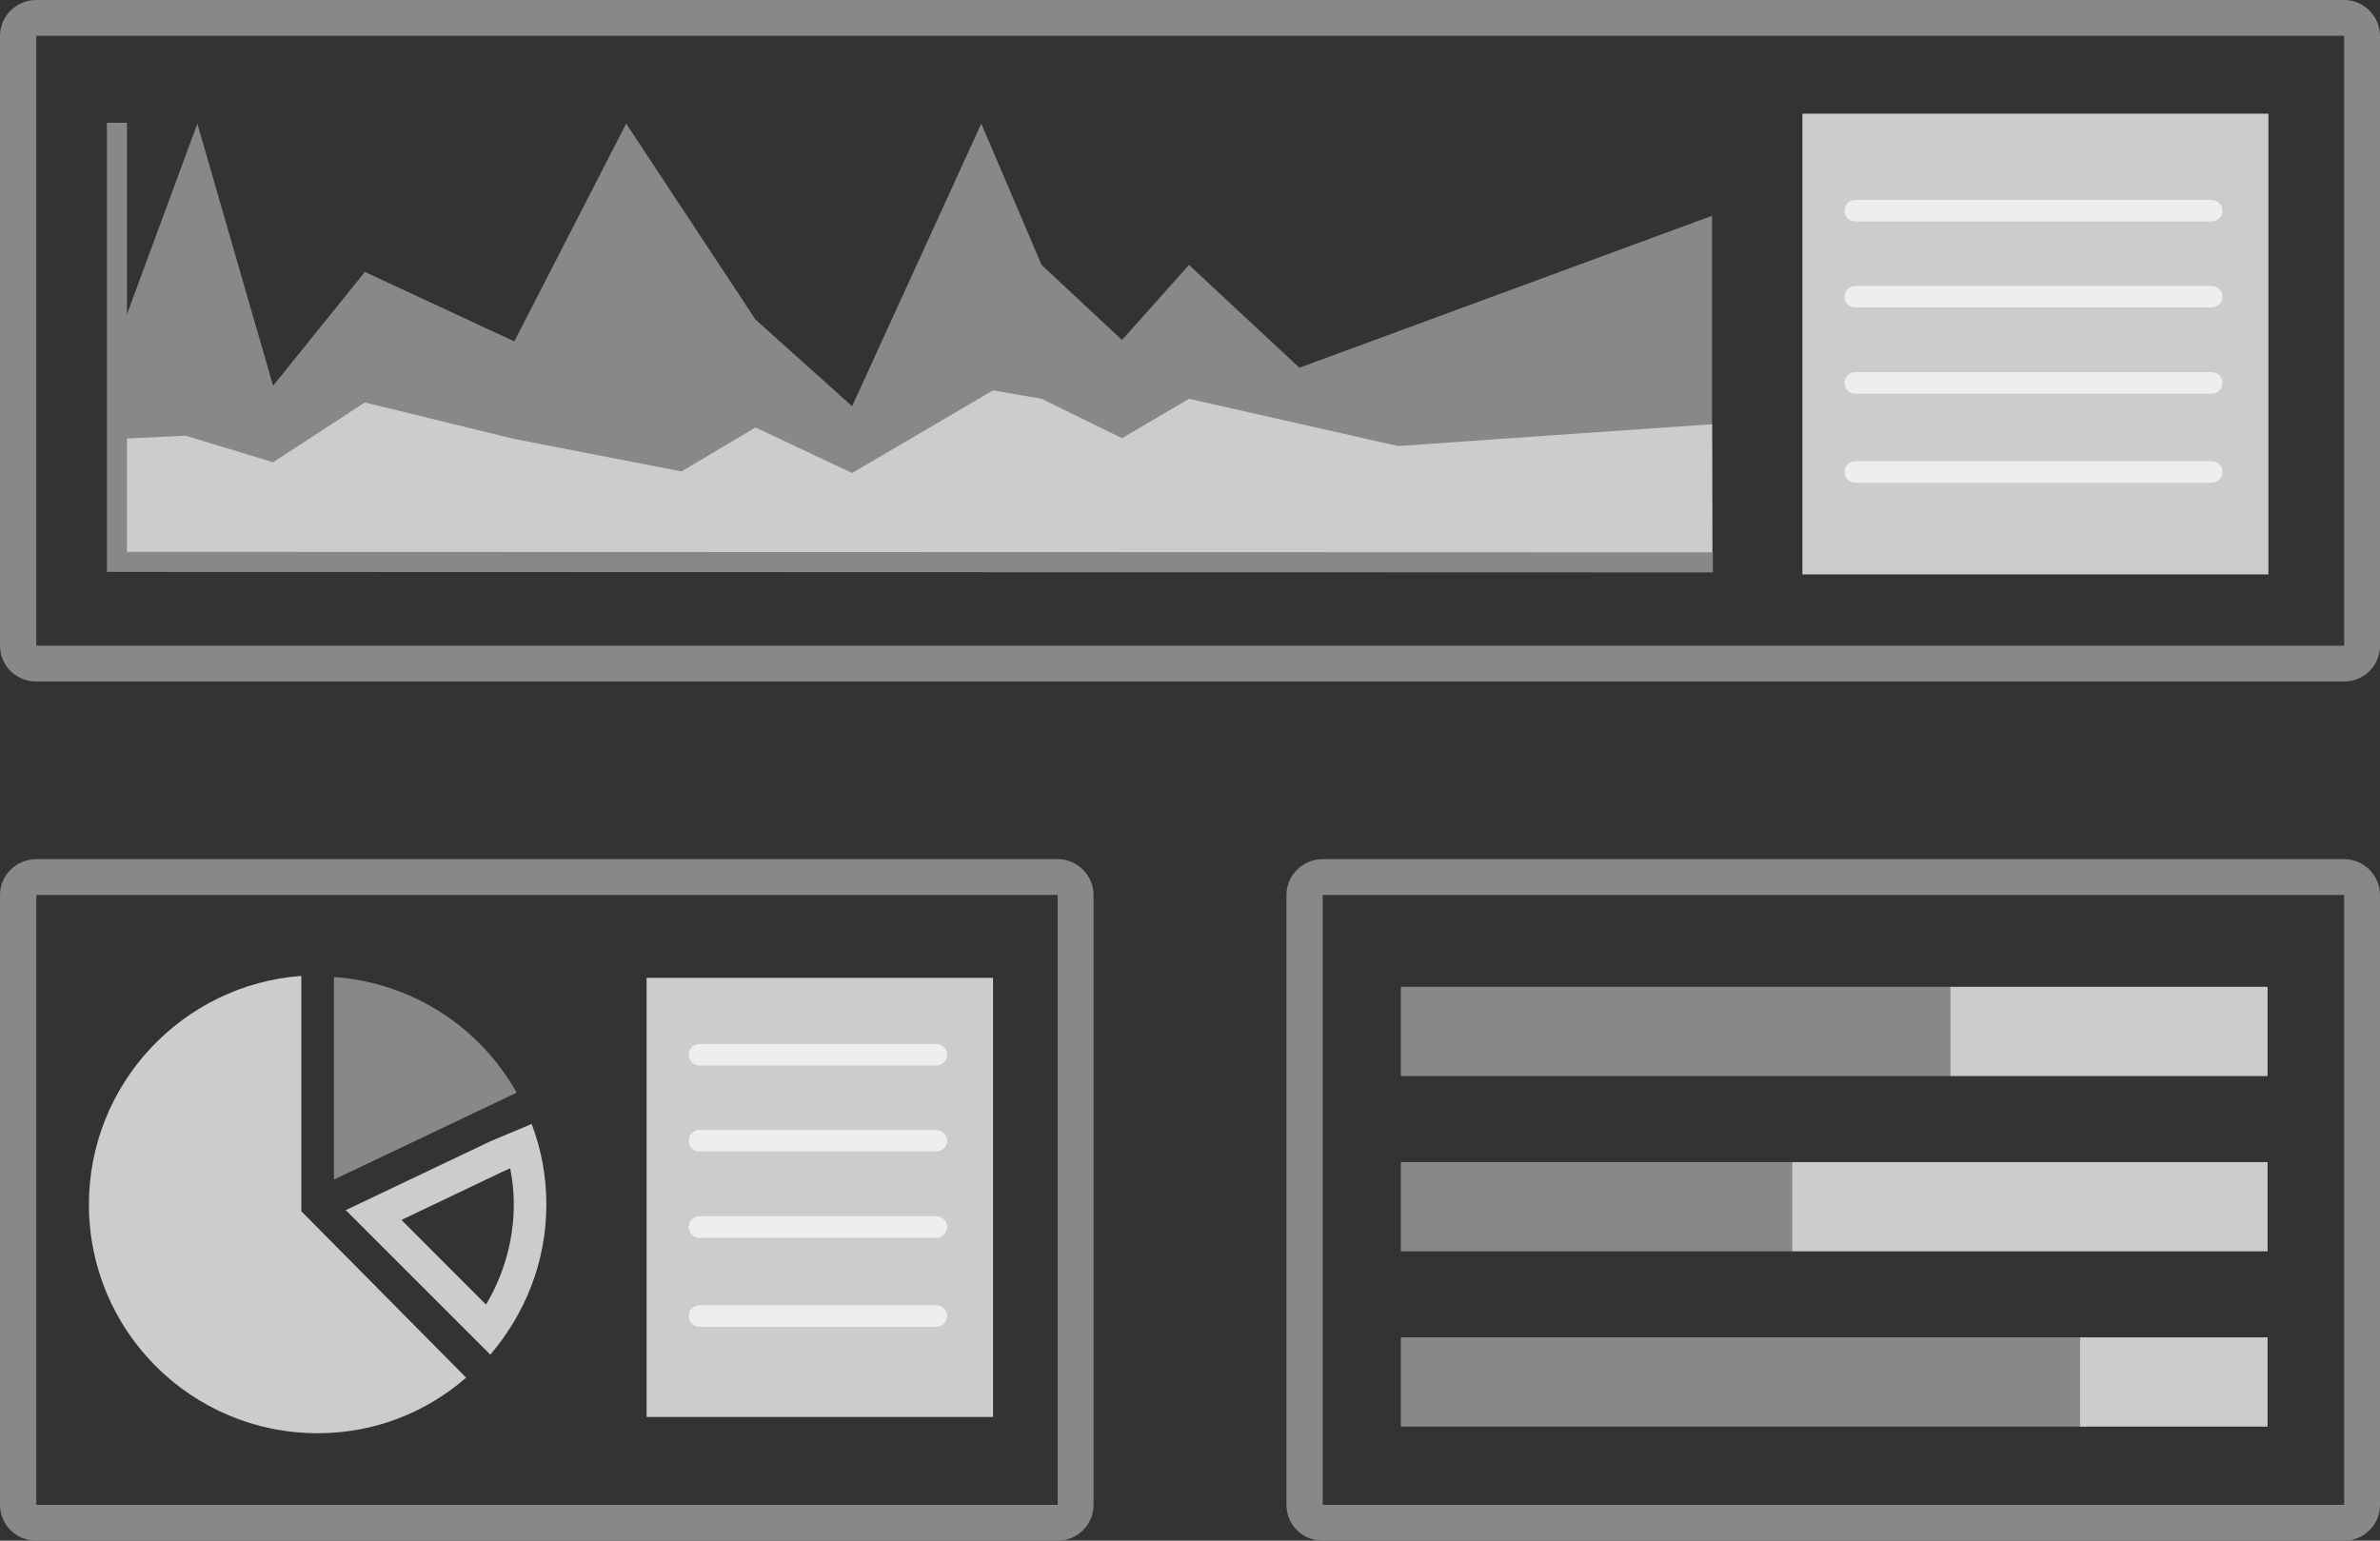
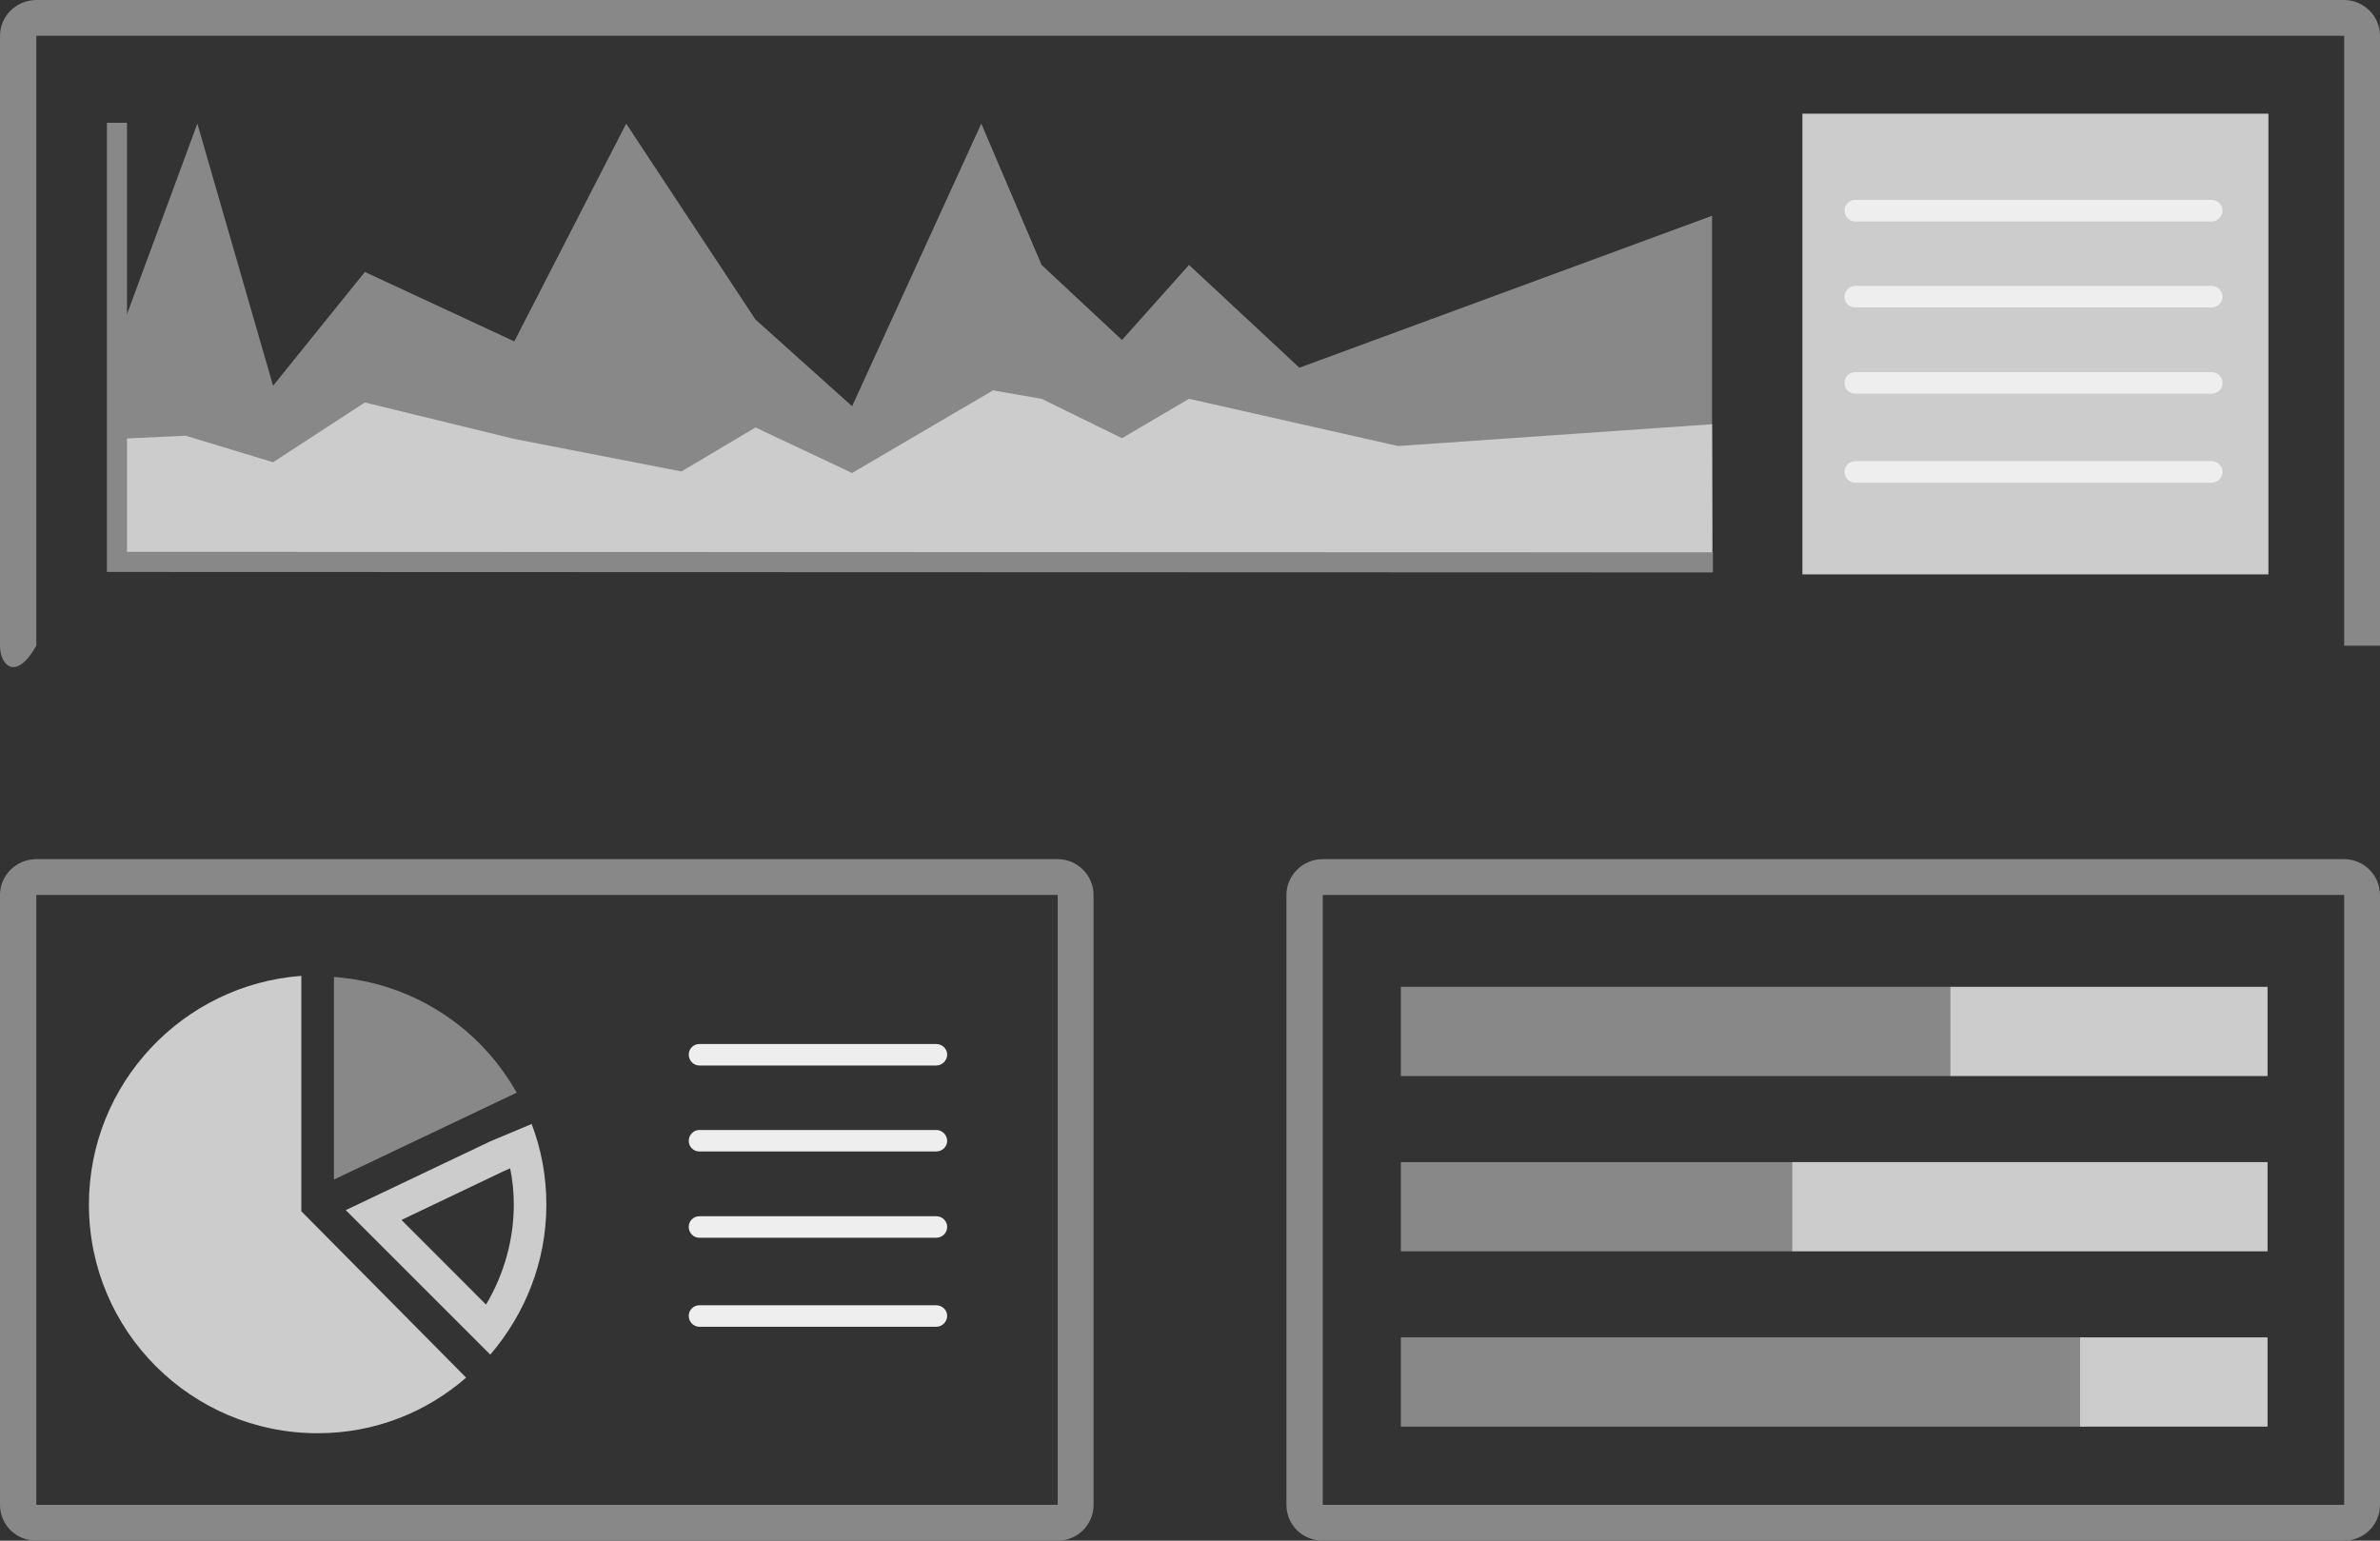
<svg xmlns="http://www.w3.org/2000/svg" version="1.1" x="0px" y="0px" width="236.807px" height="153.322px" viewBox="0 0 236.807 153.322" enable-background="new 0 0 236.807 153.322" xml:space="preserve">
  <rect x="0" y="0" width="236.807" height="153.322" fill="#333333" stroke="none" />
  <g id="Layer_1" display="none">
    <path display="inline" fill="#666F71" d="M-17.683,87.823l-27.281-13.636l12.25-6.166l27.365,13.636L-17.683,87.823z    M-19.507,126.659l-27.886-13.985V77.053l27.886,13.986V126.659z M-17.683,60.547L9.675,74.186l-10.94,5.47l-27.278-13.724   L-17.683,60.547z M16.542,70.714L-16.29,54.379c-0.879-0.434-1.827-0.521-2.787,0L-51.57,70.62   c-1.127,0.438-1.992,1.567-1.992,2.867v41.098c0,1.126,0.603,2.172,1.73,2.692l32.756,16.42c0.867,0.432,1.908,0.432,2.787,0   l32.575-16.245c1.125-0.433,1.909-1.568,1.909-2.867V73.487C18.194,72.361,17.586,71.319,16.542,70.714" />
    <path display="inline" fill="#666F71" d="M65.353,87.823L38.072,74.186l12.25-6.166l27.365,13.636L65.353,87.823z M63.529,126.659   l-27.886-13.985V77.053l27.886,13.986V126.659z M65.353,60.547L92.71,74.186l-10.94,5.47L54.492,65.932L65.353,60.547z    M99.578,70.714L66.746,54.379c-0.879-0.434-1.827-0.521-2.787,0L31.465,70.62c-1.127,0.438-1.992,1.567-1.992,2.867v41.098   c0,1.126,0.603,2.172,1.73,2.692l32.756,16.42c0.867,0.432,1.908,0.432,2.787,0l32.575-16.245c1.125-0.433,1.909-1.568,1.909-2.867   V73.487C101.229,72.361,100.622,71.319,99.578,70.714" />
    <path display="inline" fill="#666F71" d="M148.388,87.823l-27.281-13.636l12.25-6.166l27.365,13.636L148.388,87.823z    M146.564,126.659l-27.886-13.985V77.053l27.886,13.986V126.659z M148.388,60.547l27.357,13.639l-10.94,5.47l-27.278-13.724   L148.388,60.547z M182.613,70.714l-32.832-16.335c-0.879-0.434-1.827-0.521-2.787,0L114.501,70.62   c-1.127,0.438-1.992,1.567-1.992,2.867v41.098c0,1.126,0.603,2.172,1.73,2.692l32.756,16.42c0.867,0.432,1.908,0.432,2.787,0   l32.575-16.245c1.125-0.433,1.909-1.568,1.909-2.867V73.487C184.264,72.361,183.657,71.319,182.613,70.714" />
    <path display="inline" fill="#666F71" d="M231.423,87.823l-27.281-13.636l12.25-6.166l27.365,13.636L231.423,87.823z    M229.599,126.659l-27.886-13.985V77.053l27.886,13.986V126.659z M231.423,60.547l27.357,13.639l-10.94,5.47l-27.278-13.724   L231.423,60.547z M265.648,70.714l-32.832-16.335c-0.879-0.434-1.827-0.521-2.787,0L197.536,70.62   c-1.127,0.438-1.992,1.567-1.992,2.867v41.098c0,1.126,0.603,2.172,1.73,2.692l32.756,16.42c0.867,0.432,1.908,0.432,2.787,0   l32.575-16.245c1.125-0.433,1.909-1.568,1.909-2.867V73.487C267.3,72.361,266.692,71.319,265.648,70.714" />
    <path display="inline" fill="#666F71" d="M24.147,14.949L-3.134,1.313l12.25-6.166L36.481,8.782L24.147,14.949z M22.323,53.786   L-5.562,39.801V4.179l27.886,13.986V53.786z M24.147-12.326L51.505,1.313l-10.94,5.47L13.286-6.941L24.147-12.326z M58.372-2.159   L25.54-18.495c-0.879-0.434-1.827-0.52-2.787,0L-9.74-2.253c-1.127,0.438-1.992,1.567-1.992,2.867v41.098   c0,1.126,0.603,2.172,1.73,2.692l32.756,16.42c0.867,0.432,1.908,0.432,2.787,0l32.575-16.245c1.125-0.433,1.909-1.568,1.909-2.867   V0.614C60.023-0.512,59.416-1.554,58.372-2.159" />
    <path display="inline" fill="#666F71" d="M24.147,161.042l-27.281-13.636l12.25-6.166l27.365,13.636L24.147,161.042z    M22.323,199.878l-27.886-13.985v-35.621l27.886,13.986V199.878z M24.147,133.766l27.357,13.639l-10.94,5.47l-27.278-13.724   L24.147,133.766z M58.372,143.933L25.54,127.597c-0.879-0.434-1.827-0.521-2.787,0L-9.74,143.839   c-1.127,0.438-1.992,1.567-1.992,2.867v41.098c0,1.126,0.603,2.172,1.73,2.692l32.756,16.42c0.867,0.432,1.908,0.432,2.787,0   l32.575-16.245c1.125-0.433,1.909-1.568,1.909-2.867v-41.098C60.023,145.58,59.416,144.538,58.372,143.933" />
    <path display="inline" fill="#666F71" d="M107.339,14.949L80.058,1.313l12.25-6.166l27.365,13.636L107.339,14.949z M105.514,53.786   L77.629,39.801V4.179l27.886,13.986V53.786z M107.339-12.326l27.357,13.639l-10.94,5.47L96.478-6.941L107.339-12.326z    M141.564-2.159l-32.832-16.335c-0.879-0.434-1.827-0.52-2.787,0L73.451-2.253c-1.127,0.438-1.992,1.567-1.992,2.867v41.098   c0,1.126,0.603,2.172,1.73,2.692l32.756,16.42c0.867,0.432,1.908,0.432,2.787,0l32.575-16.245c1.125-0.433,1.909-1.568,1.909-2.867   V0.614C143.215-0.512,142.608-1.554,141.564-2.159" />
    <path display="inline" fill="#666F71" d="M190.53,14.949L163.249,1.313l12.25-6.166l27.365,13.636L190.53,14.949z M188.706,53.786   L160.82,39.801V4.179l27.886,13.986V53.786z M190.53-12.326l27.357,13.639l-10.94,5.47L179.669-6.941L190.53-12.326z    M224.755-2.159l-32.832-16.335c-0.879-0.434-1.827-0.52-2.787,0L156.643-2.253c-1.127,0.438-1.992,1.567-1.992,2.867v41.098   c0,1.126,0.603,2.172,1.73,2.692l32.756,16.42c0.867,0.432,1.908,0.432,2.787,0l32.575-16.245c1.125-0.433,1.909-1.568,1.909-2.867   V0.614C226.406-0.512,225.799-1.554,224.755-2.159" />
    <path display="inline" fill="#666F71" d="M107.339,161.042l-27.281-13.636l12.25-6.166l27.365,13.636L107.339,161.042z    M105.514,199.878l-27.886-13.985v-35.621l27.886,13.986V199.878z M107.339,133.766l27.357,13.639l-10.94,5.47l-27.278-13.724   L107.339,133.766z M141.564,143.933l-32.832-16.335c-0.879-0.434-1.827-0.521-2.787,0l-32.493,16.241   c-1.127,0.438-1.992,1.567-1.992,2.867v41.098c0,1.126,0.603,2.172,1.73,2.692l32.756,16.42c0.867,0.432,1.908,0.432,2.787,0   l32.575-16.245c1.125-0.433,1.909-1.568,1.909-2.867v-41.098C143.215,145.58,142.608,144.538,141.564,143.933" />
    <path display="inline" fill="#666F71" d="M190.53,161.042l-27.281-13.636l12.25-6.166l27.365,13.636L190.53,161.042z    M188.706,199.878l-27.886-13.985v-35.621l27.886,13.986V199.878z M190.53,133.766l27.357,13.639l-10.94,5.47l-27.278-13.724   L190.53,133.766z M224.755,143.933l-32.832-16.335c-0.879-0.434-1.827-0.521-2.787,0l-32.493,16.241   c-1.127,0.438-1.992,1.567-1.992,2.867v41.098c0,1.126,0.603,2.172,1.73,2.692l32.756,16.42c0.867,0.432,1.908,0.432,2.787,0   l32.575-16.245c1.125-0.433,1.909-1.568,1.909-2.867v-41.098C226.406,145.58,225.799,144.538,224.755,143.933" />
    <g display="inline">
      <path fill="none" stroke="#666F71" stroke-width="2" stroke-miterlimit="10" d="M7.807,34.354c0,0.55-0.399,0.792-0.887,0.539    l-7.892-4.105c-0.488-0.254-0.887-0.911-0.887-1.461V12.892c0-0.55,0.401-0.796,0.892-0.547l7.883,4.003    c0.49,0.249,0.892,0.903,0.892,1.453V34.354z" />
    </g>
    <g display="inline">
      <path fill="none" stroke="#666F71" stroke-width="2" stroke-miterlimit="10" d="M7.807,34.354c0,0.55-0.399,0.792-0.887,0.539    l-7.892-4.105c-0.488-0.254-0.887-0.911-0.887-1.461V12.892c0-0.55,0.401-0.796,0.892-0.547l7.883,4.003    c0.49,0.249,0.892,0.903,0.892,1.453V34.354z" />
    </g>
  </g>
  <g id="Layer_2">
    <rect x="179.337" y="11.312" fill="#CCCCCC" width="46.367" height="45.85" />
    <polygon fill="#888888" points="11.637,33.973 19.637,12.303 27.171,38.391 36.304,27.063 51.171,33.973 62.304,12.303    75.171,31.801 84.783,40.427 97.637,12.303 103.637,26.365 111.637,33.835 118.304,26.365 129.288,36.594 170.348,21.473    170.348,54.508 11.637,54.417  " />
    <polygon fill="#CCCCCC" points="11.637,43.682 18.47,43.36 27.171,46.002 36.304,40.053 51.171,43.682 67.804,46.917    75.171,42.541 84.783,47.071 98.804,38.85 103.637,39.687 111.637,43.609 118.304,39.687 139.101,44.388 170.348,42.217    170.387,56.417 12.137,56.167  " />
    <polygon fill="#888888" points="12.637,54.918 12.637,12.217 10.637,12.217 10.637,54.917 10.637,56.917 170.432,56.967    170.432,54.967  " />
    <g>
      <g id="XMLID_7_">
        <g>
          <path fill="#CCCCCC" d="M52.898,111.855c0.953,2.482,1.465,5.22,1.465,8.022c0,5.733-2.138,10.905-5.58,14.932l-14.38-14.38      l14.38-6.846L52.898,111.855z M51.121,119.877c0-1.225-0.112-2.378-0.36-3.603l-0.665,0.288l-10.152,4.844l8.415,8.423      C50.144,126.827,51.121,123.384,51.121,119.877z" />
          <path fill="#888888" d="M51.409,108.74l-18.183,8.647v-20.16C41.049,97.788,47.766,102.247,51.409,108.74z" />
          <path fill="#CCCCCC" d="M29.984,120.542l16.397,16.557c-3.955,3.443-9.087,5.532-14.772,5.532      c-12.562,0-22.762-10.16-22.762-22.754c0-12.05,9.36-21.89,21.137-22.762V120.542z" />
        </g>
        <g>
			</g>
      </g>
    </g>
-     <path fill="#888888" d="M236.807,3.564v60.693c0,2.002-1.611,3.564-3.564,3.564H3.613C1.611,67.822,0,66.26,0,64.258V3.564   C0,1.611,1.611,0,3.613,0h229.629C235.195,0,236.807,1.611,236.807,3.564z M233.242,3.564H3.613v60.693h229.629V3.564z" />
+     <path fill="#888888" d="M236.807,3.564v60.693H3.613C1.611,67.822,0,66.26,0,64.258V3.564   C0,1.611,1.611,0,3.613,0h229.629C235.195,0,236.807,1.611,236.807,3.564z M233.242,3.564H3.613v60.693h229.629V3.564z" />
    <path fill="#888888" d="M108.807,89.064v60.693c0,2.002-1.611,3.564-3.564,3.564H3.613c-2.002,0-3.613-1.562-3.613-3.564V89.064   C0,87.111,1.611,85.5,3.613,85.5h101.629C107.195,85.5,108.807,87.111,108.807,89.064z M105.242,89.064H3.613v60.693h101.629   V89.064z" />
    <path fill="#888888" d="M236.807,89.064v60.693c0,2.002-1.611,3.564-3.564,3.564H131.613c-2.002,0-3.613-1.562-3.613-3.564V89.064   c0-1.953,1.611-3.564,3.613-3.564h101.629C235.195,85.5,236.807,87.111,236.807,89.064z M233.242,89.064H131.613v60.693h101.629   V89.064z" />
    <rect x="139.385" y="98.206" fill="#888888" width="54.649" height="8.88" />
    <rect x="194.035" y="98.206" fill="#CCCCCC" width="31.584" height="8.88" />
    <rect x="139.385" y="115.649" fill="#888888" width="38.917" height="8.88" />
    <rect x="139.385" y="133.093" fill="#888888" width="68.192" height="8.88" />
    <rect x="178.303" y="115.649" fill="#CCCCCC" width="47.316" height="8.88" />
    <rect x="206.967" y="133.093" fill="#CCCCCC" width="18.652" height="8.88" />
    <g>
      <path fill="#EEEEEE" d="M183.529,20.952c0-0.586,0.469-1.055,1.055-1.055h35.472c0.586,0,1.084,0.469,1.084,1.055    s-0.498,1.084-1.084,1.084h-35.472C183.998,22.036,183.529,21.538,183.529,20.952z" />
      <path fill="#EEEEEE" d="M183.529,29.536c0-0.586,0.469-1.084,1.055-1.084h35.472c0.586,0,1.084,0.498,1.084,1.084    s-0.498,1.055-1.084,1.055h-35.472C183.998,30.591,183.529,30.122,183.529,29.536z" />
      <path fill="#EEEEEE" d="M183.529,38.091c0-0.586,0.469-1.055,1.055-1.055h35.472c0.586,0,1.084,0.469,1.084,1.055    c0,0.615-0.498,1.084-1.084,1.084h-35.472C183.998,39.175,183.529,38.706,183.529,38.091z" />
      <path fill="#EEEEEE" d="M183.529,46.952c0-0.586,0.469-1.055,1.055-1.055h35.472c0.586,0,1.084,0.469,1.084,1.055    s-0.498,1.084-1.084,1.084h-35.472C183.998,48.036,183.529,47.538,183.529,46.952z" />
    </g>
-     <rect x="64.337" y="97.312" fill="#CCCCCC" width="34.469" height="43.701" />
    <g>
      <path fill="#EEEEEE" d="M68.529,104.952c0-0.586,0.469-1.055,1.055-1.055h23.575c0.586,0,1.084,0.469,1.084,1.055    s-0.498,1.084-1.084,1.084H69.584C68.998,106.036,68.529,105.538,68.529,104.952z" />
      <path fill="#EEEEEE" d="M68.529,113.536c0-0.586,0.469-1.084,1.055-1.084h23.575c0.586,0,1.084,0.498,1.084,1.084    s-0.498,1.055-1.084,1.055H69.584C68.998,114.591,68.529,114.122,68.529,113.536z" />
      <path fill="#EEEEEE" d="M68.529,122.091c0-0.586,0.469-1.055,1.055-1.055h23.575c0.586,0,1.084,0.469,1.084,1.055    c0,0.615-0.498,1.084-1.084,1.084H69.584C68.998,123.175,68.529,122.706,68.529,122.091z" />
      <path fill="#EEEEEE" d="M68.529,130.952c0-0.586,0.469-1.055,1.055-1.055h23.575c0.586,0,1.084,0.469,1.084,1.055    s-0.498,1.084-1.084,1.084H69.584C68.998,132.036,68.529,131.538,68.529,130.952z" />
    </g>
  </g>
</svg>